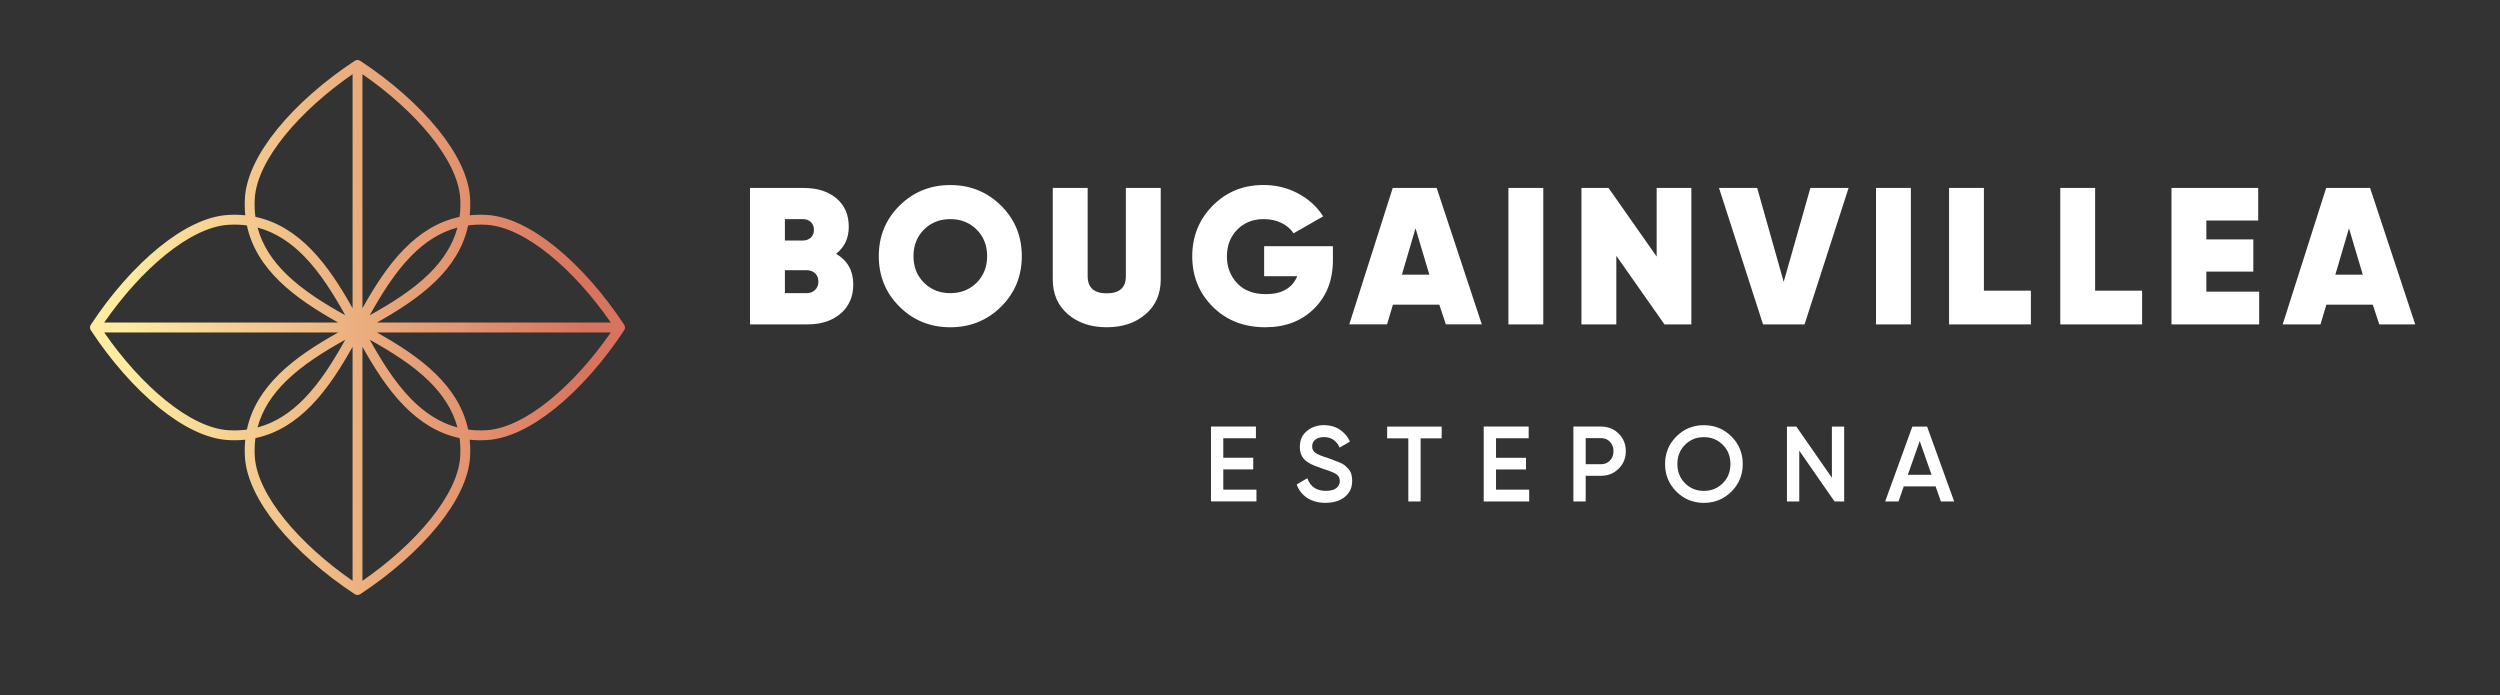
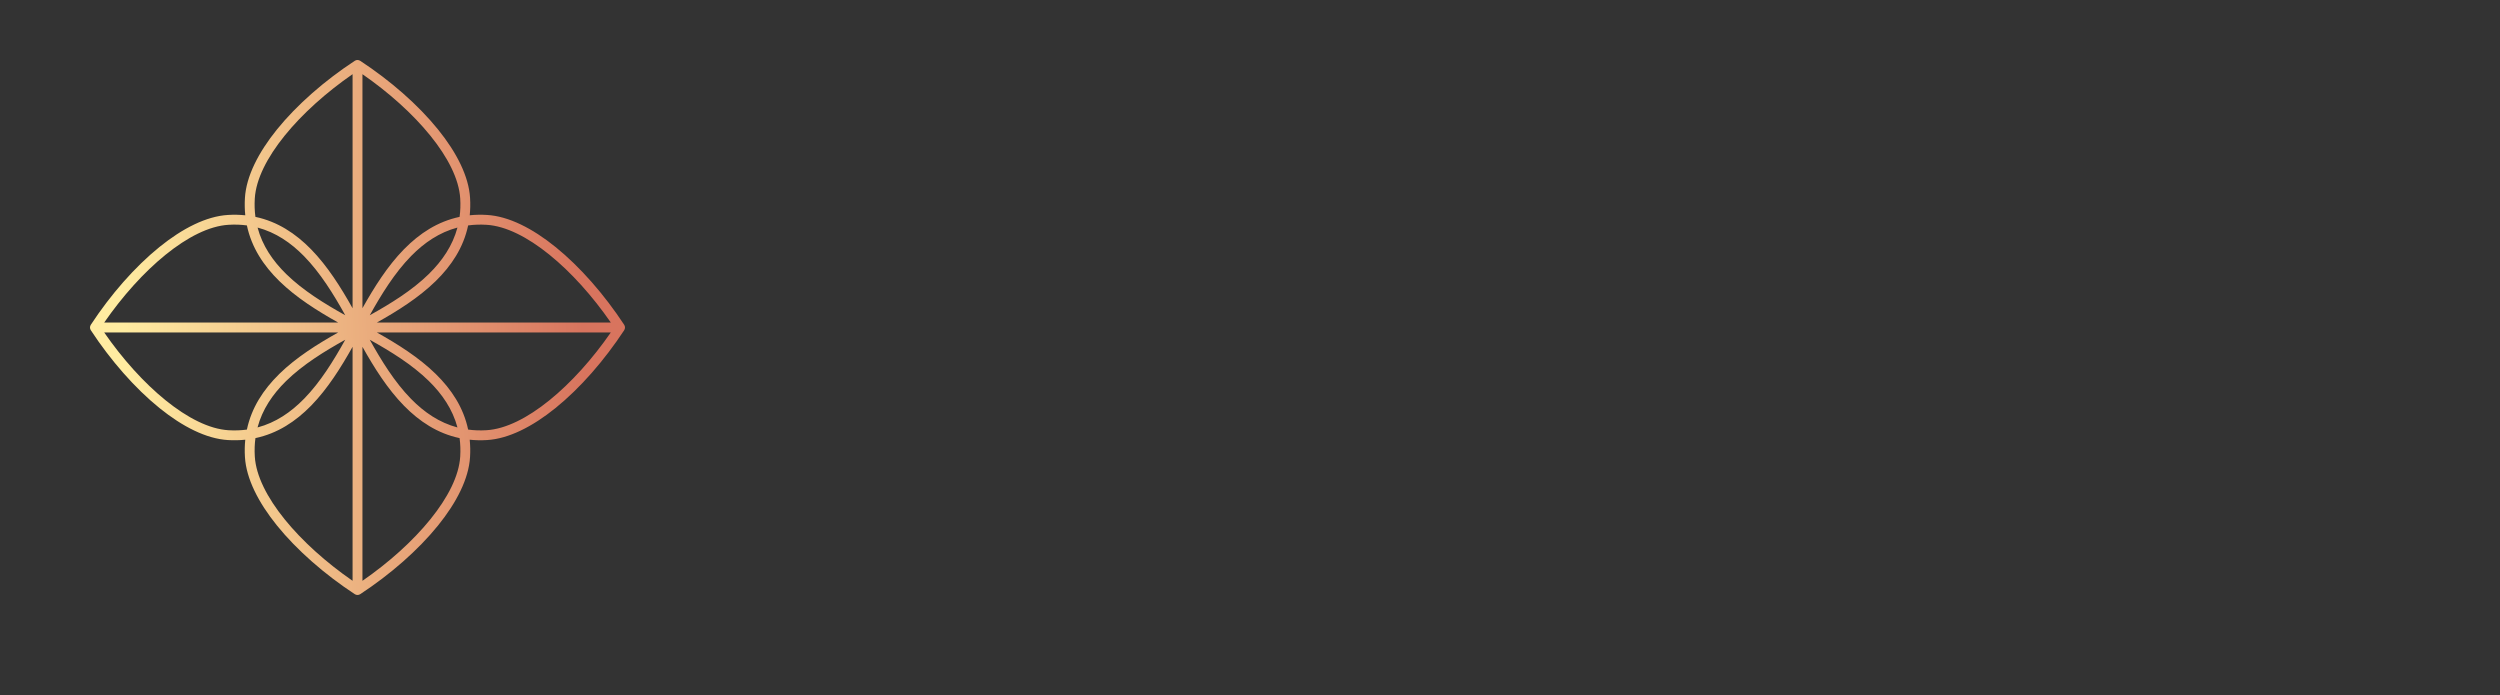
<svg xmlns="http://www.w3.org/2000/svg" width="500" height="139" viewBox="0 0 500 139" fill="none">
  <rect x="0" y="0" width="500" height="139" fill="#333333" stroke="none" />
  <path d="M91.491 45.512C87.879 46.47 84.852 48.536 82.243 51.19L82.198 51.238C78.941 54.569 76.3 58.829 73.956 63.047C78.158 60.713 82.398 58.085 85.716 54.851L85.762 54.802C88.442 52.18 90.523 49.141 91.491 45.509V45.512ZM91.491 85.492C90.526 81.857 88.442 78.818 85.762 76.192C82.437 72.939 78.174 70.298 73.956 67.954C76.3 72.172 78.938 76.432 82.198 79.763C84.82 82.446 87.859 84.528 91.491 85.492ZM69.049 63.047C66.705 58.826 64.064 54.566 60.811 51.238C58.186 48.558 55.146 46.477 51.514 45.512C52.479 49.144 54.56 52.184 57.24 54.806C60.568 58.062 64.828 60.703 69.049 63.047ZM51.511 85.489C55.143 84.524 58.186 82.443 60.804 79.76L60.853 79.714C64.087 76.396 66.712 72.153 69.046 67.951C64.828 70.295 60.568 72.933 57.237 76.192L57.189 76.238C54.531 78.85 52.469 81.876 51.508 85.489H51.511ZM67.641 66.488H20.837C24.476 71.745 28.765 76.542 33.151 80.083C37.459 83.563 41.829 85.809 45.697 86.046C46.986 86.124 48.209 86.075 49.378 85.919C50.307 81.527 52.683 77.918 55.81 74.843L55.861 74.787C59.221 71.502 63.443 68.844 67.641 66.491V66.488ZM122.168 66.488H75.364C79.563 68.838 83.781 71.496 87.144 74.787C90.297 77.876 92.695 81.498 93.627 85.916C94.796 86.075 96.023 86.12 97.308 86.043C101.176 85.806 105.549 83.56 109.854 80.08C114.241 76.539 118.53 71.745 122.168 66.485V66.488ZM75.364 64.513H122.168C118.53 59.257 114.241 54.459 109.858 50.921C105.549 47.441 101.179 45.192 97.308 44.959C96.02 44.881 94.796 44.926 93.627 45.085C92.695 49.507 90.297 53.132 87.144 56.217L87.089 56.269C83.732 59.535 79.54 62.179 75.364 64.513ZM20.837 64.513H67.644C63.449 62.163 59.228 59.506 55.865 56.214C52.709 53.129 50.31 49.503 49.378 45.085C48.209 44.926 46.986 44.878 45.697 44.959C41.826 45.195 37.456 47.441 33.148 50.921C28.765 54.459 24.476 59.257 20.837 64.513ZM70.515 61.639V14.835C65.258 18.474 60.461 22.763 56.92 27.145C53.444 31.454 51.194 35.824 50.958 39.695C50.88 40.984 50.925 42.207 51.084 43.376C55.505 44.308 59.128 46.707 62.216 49.859C65.504 53.226 68.162 57.447 70.512 61.642L70.515 61.639ZM70.515 116.163V69.359C68.178 73.532 65.537 77.727 62.271 81.084L62.219 81.138C59.134 84.291 55.505 86.69 51.087 87.622C50.928 88.787 50.883 90.014 50.961 91.303C51.197 95.174 53.444 99.544 56.923 103.852C60.465 108.235 65.258 112.524 70.519 116.163H70.515ZM72.49 69.359V116.163C77.747 112.524 82.544 108.235 86.082 103.852C89.562 99.544 91.808 95.174 92.045 91.303C92.122 90.014 92.074 88.791 91.918 87.622C87.503 86.69 83.878 84.291 80.79 81.138C77.501 77.778 74.843 73.558 72.49 69.359ZM72.49 14.835V61.639C74.843 57.441 77.501 53.219 80.786 49.859L80.841 49.808C83.916 46.681 87.526 44.305 91.918 43.376C92.077 42.207 92.126 40.984 92.045 39.695C91.808 35.824 89.562 31.451 86.082 27.145C82.541 22.763 77.747 18.474 72.49 14.838V14.835ZM72.043 12.162C78.064 16.117 83.615 20.95 87.62 25.909C91.342 30.518 93.751 35.267 94.013 39.579C94.087 40.786 94.061 41.945 93.945 43.055C95.055 42.939 96.217 42.916 97.424 42.991C101.733 43.253 106.482 45.661 111.091 49.387C116.047 53.391 120.883 58.943 124.838 64.96C125.062 65.297 125.046 65.721 124.838 66.041C120.883 72.062 116.047 77.613 111.088 81.618C106.482 85.34 101.73 87.748 97.421 88.011C96.211 88.085 95.055 88.059 93.941 87.943C94.055 89.053 94.081 90.212 94.009 91.422C93.747 95.731 91.339 100.48 87.616 105.089C83.612 110.045 78.061 114.881 72.04 118.836C71.723 119.044 71.299 119.057 70.959 118.836C64.938 114.881 59.387 110.045 55.382 105.089C51.66 100.48 49.252 95.731 48.989 91.422C48.915 90.215 48.941 89.056 49.054 87.943C47.944 88.056 46.785 88.082 45.574 88.011C41.266 87.748 36.517 85.34 31.908 81.618C26.952 77.613 22.113 72.062 18.16 66.041C17.953 65.724 17.94 65.3 18.16 64.96C22.116 58.939 26.952 53.388 31.908 49.387C36.517 45.664 41.266 43.256 45.574 42.991C46.785 42.916 47.944 42.942 49.054 43.059C48.941 41.948 48.915 40.789 48.986 39.579C49.248 35.267 51.66 30.518 55.379 25.909C59.383 20.953 64.935 16.117 70.956 12.162C71.292 11.938 71.716 11.954 72.037 12.162H72.043Z" fill="url(#paint0_linear_49_2)" />
-   <path d="M381.564 94.966H386.312L383.944 88.206L381.564 94.966ZM388.179 100.296L387.125 97.277H380.751L379.703 100.296H377.029L382.469 85.314H385.419L390.836 100.296H388.179ZM366.374 85.314H368.834V100.296H366.91L359.85 90.131V100.296H357.39V85.314H359.268L366.379 95.548V85.314H366.374ZM337.002 96.648C338.022 97.668 339.284 98.176 340.776 98.176C342.275 98.176 343.537 97.663 344.557 96.648C345.577 95.629 346.089 94.349 346.089 92.805C346.089 91.266 345.582 89.981 344.557 88.961C343.537 87.941 342.28 87.428 340.776 87.428C339.278 87.428 338.022 87.936 337.002 88.961C335.982 89.981 335.475 91.26 335.475 92.805C335.475 94.344 335.982 95.623 337.002 96.648ZM346.291 98.314C344.787 99.818 342.949 100.573 340.782 100.573C338.615 100.573 336.777 99.818 335.273 98.314C333.769 96.81 333.014 94.972 333.014 92.805C333.014 90.638 333.769 88.8 335.273 87.296C336.777 85.792 338.615 85.037 340.782 85.037C342.949 85.037 344.787 85.792 346.291 87.296C347.795 88.8 348.55 90.638 348.55 92.805C348.55 94.972 347.795 96.81 346.291 98.314ZM320.198 92.845C320.924 92.845 321.523 92.597 321.996 92.108C322.463 91.618 322.699 90.99 322.699 90.235C322.699 89.48 322.463 88.852 321.996 88.362C321.523 87.866 320.924 87.624 320.198 87.624H317.138V92.845H320.198ZM320.198 85.314C321.61 85.314 322.791 85.786 323.736 86.725C324.687 87.665 325.16 88.835 325.16 90.235C325.16 91.618 324.687 92.782 323.736 93.733C322.785 94.683 321.61 95.156 320.198 95.156H317.138V100.291H314.677V85.308H320.198V85.314ZM299.205 97.939H305.838V100.291H296.744V85.308H305.734V87.659H299.205V91.554H305.198V93.888H299.205V97.934V97.939ZM288.337 85.314V87.665H284.124V100.291H281.664V87.665H277.428V85.314H288.342H288.337ZM265.119 100.573C263.679 100.573 262.457 100.244 261.448 99.588C260.44 98.931 259.743 98.032 259.339 96.891L261.46 95.646C262.059 97.329 263.298 98.17 265.183 98.17C266.11 98.17 266.802 97.986 267.269 97.622C267.73 97.259 267.966 96.787 267.966 96.205C267.966 95.594 267.718 95.127 267.217 94.805C266.715 94.488 265.828 94.136 264.56 93.75C263.863 93.491 263.287 93.278 262.843 93.11C262.394 92.943 261.921 92.695 261.431 92.361C260.941 92.027 260.573 91.606 260.331 91.111C260.089 90.609 259.967 90.027 259.967 89.353C259.967 88.028 260.44 86.973 261.379 86.195C262.319 85.417 263.454 85.025 264.779 85.025C265.978 85.025 267.027 85.319 267.926 85.901C268.825 86.483 269.516 87.29 270 88.316L267.926 89.514C267.297 88.114 266.249 87.417 264.779 87.417C264.065 87.417 263.494 87.584 263.068 87.918C262.641 88.252 262.428 88.708 262.428 89.278C262.428 89.826 262.647 90.252 263.085 90.569C263.523 90.886 264.318 91.215 265.465 91.56C266.024 91.773 266.433 91.929 266.698 92.027C266.958 92.125 267.326 92.269 267.816 92.453C268.3 92.638 268.663 92.828 268.905 93.03C269.147 93.231 269.401 93.485 269.683 93.79C269.954 94.096 270.156 94.442 270.265 94.828C270.38 95.219 270.438 95.657 270.438 96.153C270.438 97.507 269.948 98.579 268.974 99.374C267.995 100.17 266.715 100.561 265.131 100.561L265.119 100.573ZM467.063 54.939H472.561L469.795 45.667L467.069 54.939H467.063ZM475.857 64.874L474.555 60.938H465.271L464.096 64.874H456.541L465.231 37.593H474.019L483.043 64.874H475.857ZM441.27 58.327H451.833V64.874H434.297V37.593H451.637V44.105H441.27V47.886H450.663V54.317H441.27V58.327ZM419.026 58.131H428.419V64.874H412.054V37.593H419.026V58.131ZM396.783 58.131H406.176V64.874H389.81V37.593H396.783V58.131ZM375.202 37.593H382.175V64.874H375.202V37.593ZM352.607 64.874L343.802 37.593H351.437L356.739 56.374L362.075 37.593H369.716L360.911 64.874H352.613H352.607ZM331.331 37.593H338.27V64.874H332.893L323.264 51.159V64.874H316.291V37.593H321.708L331.331 51.309V37.593ZM301.683 37.593H308.656V64.874H301.683V37.593ZM280.373 54.933H285.87L283.104 45.661L280.379 54.933H280.373ZM289.167 64.868L287.864 60.932H278.586L277.411 64.868H269.856L278.546 37.588H287.334L296.358 64.868H289.172H289.167ZM266.583 49.24V52.006C266.583 56.005 265.327 59.249 262.82 61.727C260.313 64.211 257.063 65.45 253.058 65.45C248.8 65.45 245.302 64.09 242.559 61.358C239.821 58.627 238.45 55.267 238.45 51.262C238.45 47.263 239.816 43.886 242.541 41.132C245.267 38.377 248.65 37 252.672 37C255.219 37 257.547 37.571 259.668 38.717C261.783 39.858 263.442 41.38 264.635 43.276L258.711 46.664C258.164 45.805 257.369 45.12 256.314 44.601C255.259 44.082 254.072 43.823 252.747 43.823C250.592 43.823 248.823 44.526 247.445 45.926C246.068 47.327 245.382 49.119 245.382 51.303C245.382 53.406 246.068 55.187 247.428 56.645C248.794 58.097 250.707 58.829 253.179 58.829C256.349 58.829 258.44 57.636 259.455 55.244H252.828V49.245H266.583V49.24ZM229.12 62.839C227.109 64.58 224.516 65.45 221.347 65.45C218.177 65.45 215.59 64.58 213.573 62.839C211.562 61.099 210.553 58.788 210.553 55.901V37.588H217.532V55.239C217.532 57.526 218.805 58.667 221.352 58.667C223.899 58.667 225.173 57.526 225.173 55.239V37.588H232.146V55.901C232.146 58.783 231.137 61.099 229.126 62.839H229.12ZM184.8 56.547C186.201 57.935 187.958 58.633 190.062 58.633C192.165 58.633 193.917 57.941 195.323 56.547C196.723 55.158 197.426 53.383 197.426 51.228C197.426 49.073 196.723 47.298 195.323 45.909C193.922 44.52 192.165 43.823 190.062 43.823C187.958 43.823 186.201 44.514 184.8 45.909C183.4 47.298 182.697 49.073 182.697 51.228C182.697 53.383 183.4 55.158 184.8 56.547ZM200.209 61.341C197.443 64.084 194.061 65.45 190.062 65.45C186.062 65.45 182.674 64.084 179.908 61.341C177.142 58.604 175.759 55.233 175.759 51.234C175.759 47.234 177.142 43.863 179.908 41.12C182.674 38.383 186.057 37.011 190.062 37.011C194.061 37.011 197.443 38.383 200.209 41.12C202.975 43.858 204.359 47.234 204.359 51.234C204.359 55.233 202.975 58.604 200.209 61.341ZM161.306 58.633C162.009 58.633 162.58 58.42 163.018 57.987C163.461 57.561 163.68 57.008 163.68 56.334C163.68 55.63 163.461 55.072 163.018 54.657C162.574 54.242 162.003 54.034 161.306 54.034H156.978V58.633H161.306ZM160.563 43.823H156.978V48.11H160.563C161.185 48.11 161.71 47.92 162.142 47.545C162.568 47.171 162.787 46.641 162.787 45.967C162.787 45.315 162.58 44.797 162.165 44.405C161.75 44.019 161.22 43.823 160.569 43.823H160.563ZM167.224 50.761C169.512 52.115 170.653 54.155 170.653 56.881C170.653 59.295 169.823 61.232 168.158 62.69C166.498 64.142 164.274 64.874 161.496 64.874H150V37.593H160.753C163.484 37.593 165.663 38.291 167.299 39.68C168.936 41.068 169.754 42.959 169.754 45.35C169.754 47.638 168.907 49.441 167.219 50.767L167.224 50.761ZM244.656 97.934H251.289V100.285H242.196V85.302H251.185V87.653H244.656V91.549H250.649V93.882H244.656V97.928V97.934Z" fill="white" />
  <defs>
    <linearGradient id="paint0_linear_49_2" x1="23.53" y1="45.635" x2="115.442" y2="41.087" gradientUnits="userSpaceOnUse">
      <stop stop-color="#FFECA1" />
      <stop offset="1" stop-color="#D8745E" />
    </linearGradient>
  </defs>
</svg>